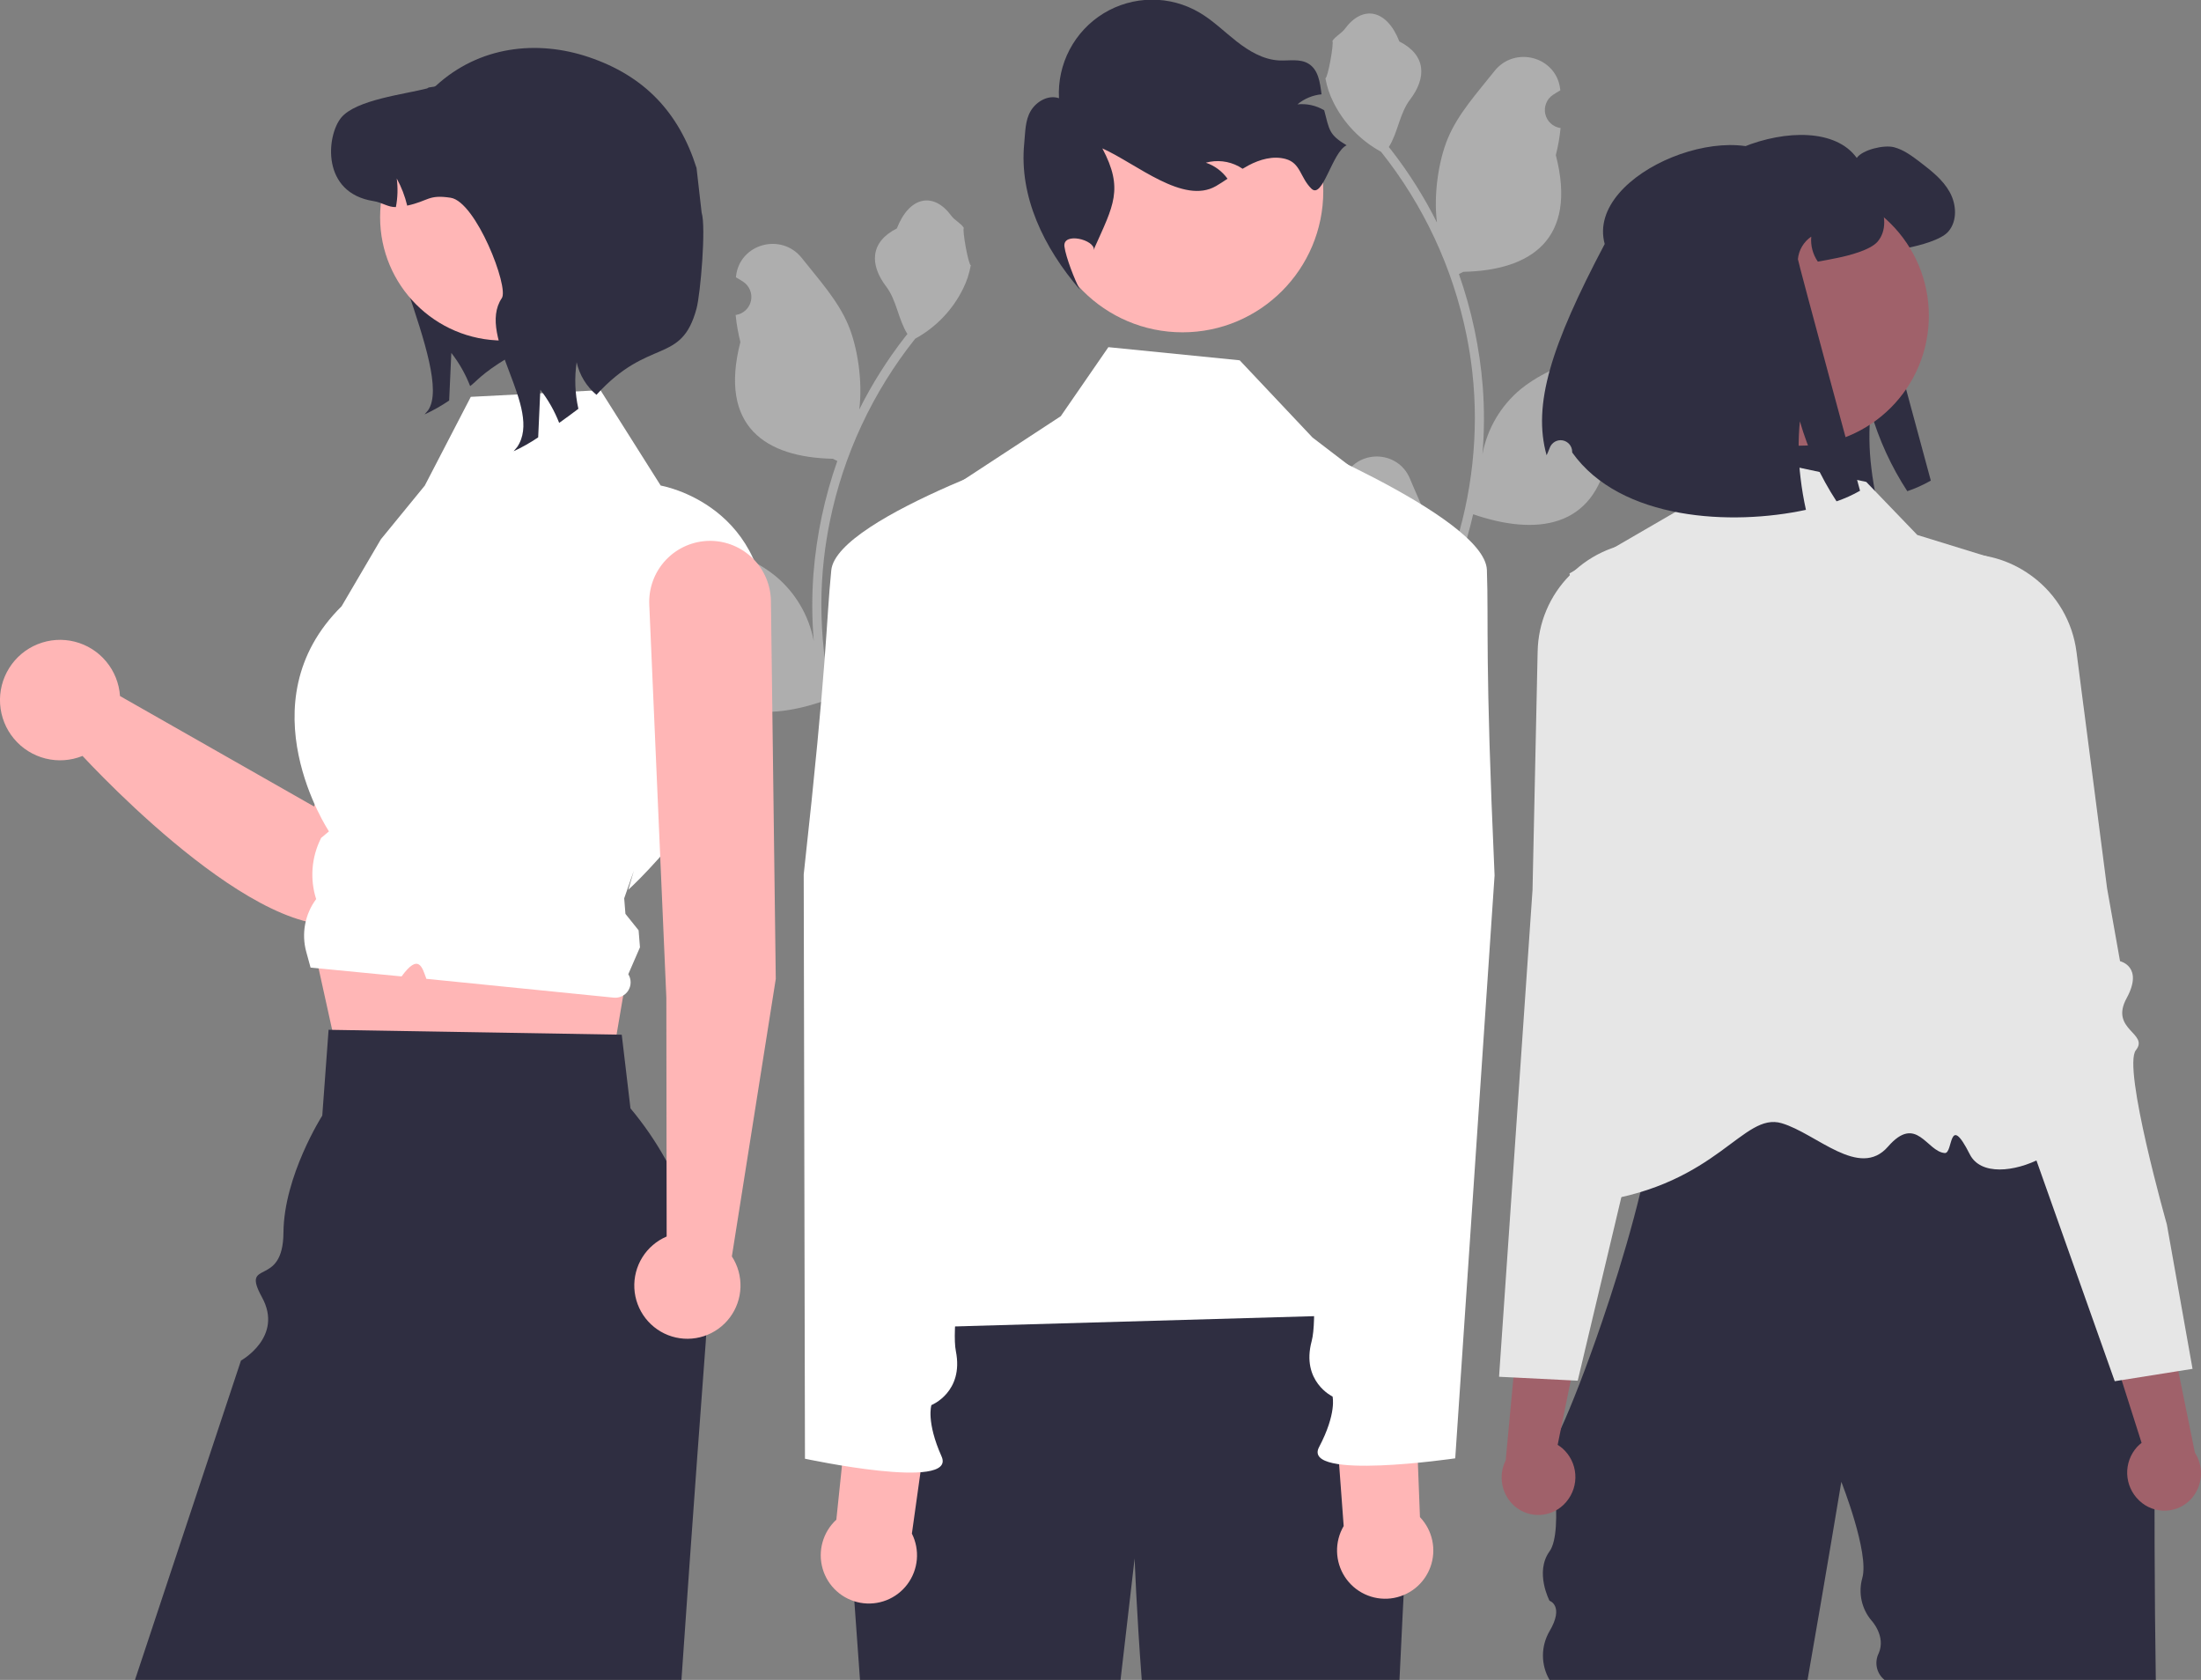
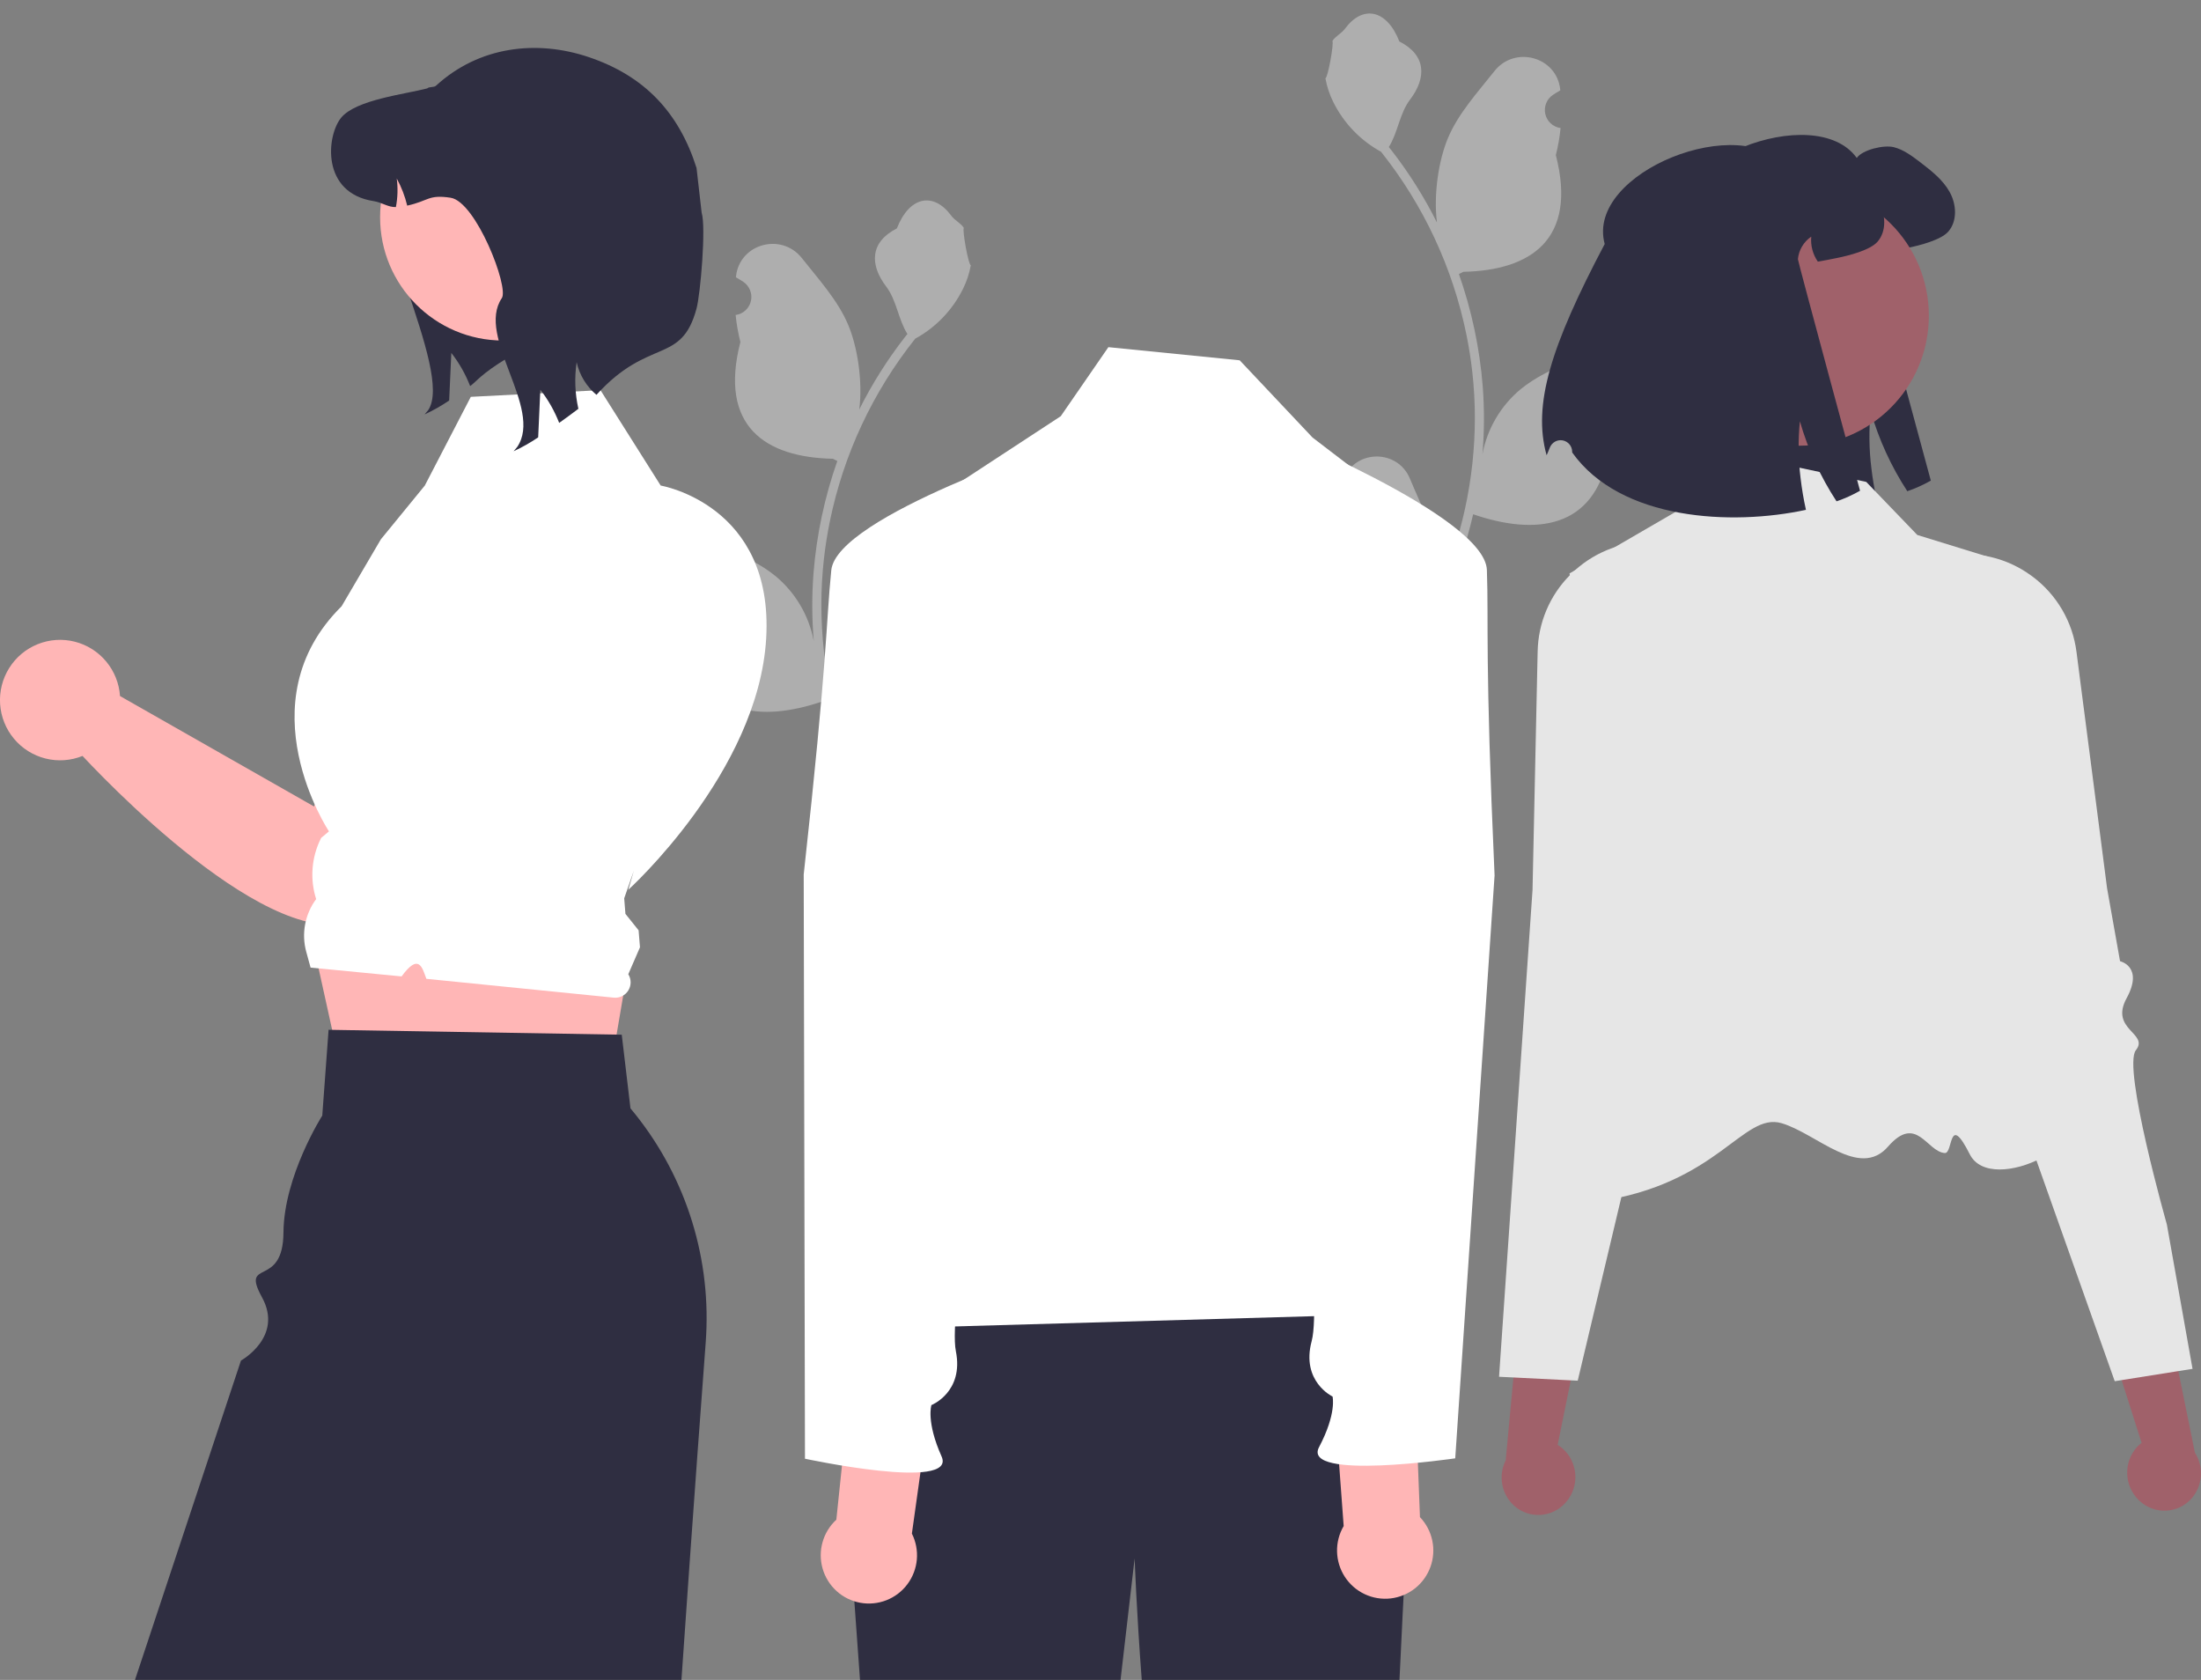
<svg xmlns="http://www.w3.org/2000/svg" fill="none" height="100%" overflow="visible" preserveAspectRatio="none" style="display: block;" viewBox="0 0 114 87" width="100%">
  <rect x="0" y="0" width="114" height="87" fill="#808080" stroke="none" />
  <g clip-path="url(#clip0_0_212)" id="undraw_people_ka7y 1">
    <path d="M69.126 26.217C69.267 26.223 69.408 26.186 69.528 26.11C69.648 26.034 69.742 25.922 69.796 25.791C69.851 25.66 69.864 25.515 69.834 25.376C69.804 25.237 69.732 25.11 69.627 25.014C69.61 24.944 69.597 24.894 69.58 24.825C69.586 24.809 69.593 24.794 69.599 24.779C70.236 23.255 72.397 23.266 73.029 24.792C73.59 26.146 74.304 27.503 74.48 28.935C74.558 29.568 74.525 30.21 74.384 30.832C75.701 27.95 76.386 24.819 76.39 21.649C76.39 20.854 76.346 20.059 76.258 19.269C76.185 18.621 76.084 17.977 75.954 17.338C75.248 13.873 73.732 10.624 71.53 7.86C70.464 7.277 69.602 6.38 69.06 5.291C68.864 4.9 68.725 4.482 68.648 4.051C68.769 4.067 69.102 2.231 69.011 2.119C69.179 1.864 69.478 1.737 69.662 1.488C70.572 0.252 71.825 0.468 72.48 2.148C73.878 2.856 73.892 4.029 73.034 5.157C72.488 5.875 72.413 6.846 71.934 7.615C71.983 7.678 72.034 7.739 72.084 7.802C72.984 8.963 73.769 10.21 74.427 11.524C74.241 10.067 74.516 8.31 74.985 7.178C75.518 5.888 76.518 4.802 77.399 3.687C78.456 2.347 80.625 2.932 80.811 4.63C80.813 4.646 80.815 4.663 80.817 4.679C80.686 4.753 80.558 4.831 80.433 4.915C80.275 5.02 80.153 5.17 80.083 5.347C80.012 5.523 79.996 5.716 80.037 5.901C80.078 6.086 80.174 6.255 80.312 6.384C80.45 6.514 80.624 6.599 80.811 6.628L80.83 6.631C80.784 7.103 80.701 7.572 80.584 8.032C81.714 12.41 79.275 14.005 75.793 14.077C75.716 14.116 75.641 14.156 75.564 14.193C76.225 16.072 76.64 18.028 76.798 20.013C76.887 21.185 76.882 22.361 76.782 23.532L76.788 23.491C77.04 22.189 77.733 21.015 78.749 20.166C80.258 18.923 82.39 18.465 84.018 17.466C84.802 16.986 85.806 17.607 85.67 18.518C85.668 18.532 85.665 18.547 85.663 18.561C85.42 18.66 85.184 18.775 84.955 18.903C84.825 18.977 84.697 19.056 84.571 19.139C84.414 19.244 84.292 19.395 84.222 19.571C84.151 19.747 84.135 19.94 84.176 20.125C84.217 20.31 84.313 20.479 84.451 20.609C84.589 20.738 84.763 20.823 84.95 20.852L84.969 20.855C84.983 20.857 84.995 20.859 85.009 20.861C84.594 21.854 84.012 22.767 83.288 23.562C82.582 27.384 79.548 27.747 76.303 26.634H76.301C75.945 28.184 75.429 29.694 74.762 31.138H69.263C69.244 31.077 69.226 31.013 69.208 30.952C69.717 30.984 70.228 30.954 70.73 30.861C70.322 30.36 69.914 29.854 69.506 29.352C69.497 29.343 69.488 29.333 69.48 29.322C69.273 29.066 69.064 28.811 68.857 28.554L68.857 28.554C68.846 27.766 68.936 26.981 69.125 26.217L69.126 26.217Z" fill="#F2F2F2" id="Vector" opacity="0.4" />
    <path d="M86.781 12.111C85.758 8.374 94.004 5.17 96.17 8.179C96.471 7.751 97.584 7.491 98.094 7.623C98.605 7.754 99.034 8.082 99.453 8.399C100.029 8.843 100.626 9.302 100.98 9.94C101.336 10.575 101.391 11.441 100.912 11.993C100.532 12.431 99.412 12.714 98.841 12.83C98.443 12.911 98.108 12.977 97.82 13.024C97.558 12.646 97.437 12.188 97.479 11.73C97.285 11.861 97.123 12.034 97.003 12.235C96.884 12.437 96.81 12.662 96.788 12.895C96.78 12.992 100.006 24.89 100.006 24.89C99.618 25.111 99.211 25.295 98.788 25.438C97.953 24.159 97.313 22.761 96.89 21.292C96.793 22.274 96.805 23.264 96.927 24.244C96.991 24.794 97.084 25.339 97.204 25.879C93.371 26.709 87.605 26.436 85.097 22.908C85.097 22.894 85.096 22.879 85.096 22.864C85.094 22.725 85.043 22.591 84.954 22.485C84.864 22.379 84.74 22.307 84.603 22.282C84.467 22.258 84.326 22.281 84.204 22.349C84.083 22.417 83.989 22.525 83.939 22.655C83.878 22.811 83.822 22.945 83.772 23.053C83.041 20.433 83.987 17.402 86.781 12.111Z" fill="#2F2E41" id="Vector_2" />
    <path d="M80.257 74.755V74.878C80.253 74.837 80.253 74.796 80.257 74.755Z" fill="#2F2E41" id="Vector_3" />
    <path d="M84.012 53.608C84.109 53.582 84.208 53.563 84.309 53.551C84.194 53.57 84.095 53.589 84.012 53.608Z" fill="#2F2E41" id="Vector_4" />
    <path d="M83.925 53.631C83.951 53.623 83.981 53.616 84.012 53.609C83.983 53.616 83.955 53.622 83.925 53.631Z" fill="#2F2E41" id="Vector_5" />
-     <path d="M111.659 86.999H97.608C97.407 86.839 97.268 86.615 97.213 86.363C97.159 86.112 97.192 85.85 97.307 85.62C97.691 84.738 96.939 83.931 96.939 83.931C96.683 83.632 96.506 83.273 96.422 82.888C96.338 82.503 96.35 82.103 96.457 81.724C96.83 80.42 95.371 76.742 95.371 76.742C95.371 76.742 94.584 81.492 93.621 86.999H80.257C80.034 86.617 79.916 86.182 79.916 85.739C79.916 85.296 80.034 84.861 80.257 84.478C81.036 83.155 80.257 82.901 80.257 82.901C80.257 82.901 79.479 81.42 80.257 80.344C81.036 79.269 80.257 74.878 80.257 74.878C80.287 75.072 80.509 74.719 80.85 73.979C81.37 72.853 82.165 70.828 82.968 68.477C83.542 66.799 84.121 64.953 84.604 63.148H84.605C84.732 62.674 84.852 62.204 84.966 61.738C85.188 60.825 85.378 59.938 85.522 59.105C85.836 57.31 85.939 55.769 85.698 54.767C85.499 53.932 85.062 53.472 84.308 53.551C84.712 53.484 85.304 53.42 86.033 53.361C86.164 53.35 86.3 53.339 86.441 53.328C91.879 52.916 103.544 52.679 103.544 52.679L107.117 59.093L111.642 67.218C111.642 67.218 111.519 78.117 111.659 86.999Z" fill="#2F2E41" id="Vector_6" />
    <path d="M96.661 24.957L88.429 23.207L86.794 26.505L81.29 29.699C81.29 29.699 84.838 44.241 84.818 46.286C84.766 51.479 76.478 63.119 82.739 62.224C88.999 61.328 90.271 57.577 92.281 58.17C94.093 58.705 96.306 61.085 97.788 59.383C99.27 57.681 99.792 59.646 100.729 59.714C101.174 59.746 100.906 57.565 102.026 59.782C103.146 61.999 109.087 59.015 107.074 56.996C103.72 53.635 103.039 28.857 103.039 28.857L99.306 27.705L96.661 24.957Z" fill="#E6E6E6" id="Vector_7" />
    <path d="M81.135 77.767C81.466 77.372 81.63 76.863 81.592 76.348C81.554 75.834 81.317 75.354 80.931 75.012C80.852 74.944 80.767 74.882 80.678 74.828L82.054 68.057L78.872 66.148L77.987 75.628C77.791 76.017 77.73 76.461 77.812 76.889C77.894 77.318 78.115 77.707 78.441 77.996C78.628 78.159 78.846 78.283 79.081 78.361C79.315 78.44 79.564 78.471 79.811 78.454C80.058 78.436 80.299 78.37 80.52 78.259C80.742 78.148 80.939 77.995 81.102 77.807C81.113 77.794 81.124 77.781 81.135 77.767Z" fill="#A0616A" id="Vector_8" />
    <path d="M91.014 42.075C90.995 41.858 90.718 41.759 90.334 41.622C89.948 41.503 89.582 41.329 89.246 41.106C88.396 40.49 88.73 39.847 89.193 38.957C89.283 38.784 89.377 38.604 89.465 38.417C89.727 37.863 89.31 35.577 88.224 31.621C87.89 30.403 87.891 29.543 87.66 28.972C87.43 28.402 86.968 28.12 85.711 28.062C84.192 27.985 82.704 28.515 81.573 29.536C81.543 29.563 81.511 29.592 81.481 29.621C81.423 29.675 81.367 29.73 81.312 29.787C80.266 30.84 79.668 32.259 79.642 33.745L79.636 33.998L79.377 46.084L78.648 56.69L77.643 71.301L78.388 71.337L81.357 71.486L81.718 71.503L82.572 67.91L83.601 63.586L83.978 61.997L85.151 57.069L85.698 54.767L86.033 53.361L86.169 52.786L86.833 49.995C86.849 49.937 88.377 43.892 90.139 42.881C90.796 42.505 91.033 42.286 91.014 42.075Z" fill="#E6E6E6" id="Vector_9" />
    <path d="M110.783 77.695C110.412 77.338 110.195 76.849 110.177 76.334C110.16 75.818 110.344 75.316 110.69 74.934C110.762 74.858 110.84 74.787 110.923 74.724L108.829 68.14L111.788 65.899L113.684 75.229C113.92 75.596 114.029 76.03 113.993 76.465C113.958 76.9 113.779 77.31 113.486 77.633C113.317 77.815 113.115 77.961 112.89 78.065C112.665 78.168 112.421 78.226 112.174 78.235C111.926 78.244 111.679 78.205 111.447 78.118C111.215 78.032 111.002 77.9 110.821 77.731C110.808 77.719 110.796 77.707 110.783 77.695Z" fill="#A0616A" id="Vector_10" />
    <path d="M112.231 63.409C112.231 63.409 109.923 55.27 110.627 54.389C111.331 53.508 109.252 53.335 110.148 51.694C111.044 50.053 109.807 49.779 109.807 49.779L109.136 46.006L107.937 36.739L107.9 36.463L107.552 33.767C107.454 32.997 107.203 32.254 106.813 31.584C106.422 30.913 105.901 30.328 105.28 29.864C105.249 29.84 105.216 29.817 105.184 29.794C105.036 29.687 104.885 29.588 104.731 29.497C103.58 28.816 102.228 28.559 100.908 28.769C98.42 29.158 99.194 30.087 98.791 32.579C98.135 36.629 97.965 38.946 98.285 39.47C98.392 39.646 98.506 39.815 98.614 39.977C99.169 40.812 99.57 41.416 98.791 42.12C98.48 42.378 98.135 42.59 97.765 42.75C97.398 42.927 97.133 43.055 97.137 43.274C97.141 43.485 97.4 43.677 98.093 43.98C98.933 44.348 99.836 45.742 100.575 47.166C101.162 48.313 101.685 49.492 102.142 50.697L108.496 68.609L109.532 71.531L109.89 71.474L112.825 71.007L113.562 70.891L112.231 63.409Z" fill="#E6E6E6" id="Vector_11" />
    <path d="M93.188 23.083C96.897 23.083 99.904 20.069 99.904 16.351C99.904 12.633 96.897 9.619 93.188 9.619C89.479 9.619 86.472 12.633 86.472 16.351C86.472 20.069 89.479 23.083 93.188 23.083Z" fill="#A0616A" id="Vector_12" />
    <path d="M83.115 12.636C82.092 8.899 90.339 5.695 92.504 8.704C92.805 8.276 93.918 8.016 94.429 8.147C94.939 8.279 95.369 8.607 95.788 8.924C96.364 9.368 96.961 9.827 97.314 10.465C97.67 11.1 97.725 11.966 97.246 12.518C96.867 12.956 95.746 13.239 95.175 13.355C94.777 13.436 94.442 13.502 94.154 13.549C93.892 13.171 93.772 12.713 93.813 12.255C93.62 12.386 93.457 12.559 93.338 12.76C93.218 12.961 93.144 13.187 93.122 13.42C93.114 13.518 96.34 25.415 96.34 25.415C95.953 25.636 95.545 25.82 95.123 25.963C94.287 24.684 93.647 23.286 93.224 21.817C93.127 22.799 93.139 23.789 93.261 24.769C93.326 25.319 93.418 25.864 93.538 26.404C89.705 27.234 83.94 26.961 81.431 23.433C81.431 23.419 81.43 23.404 81.43 23.389C81.428 23.25 81.378 23.116 81.288 23.01C81.198 22.904 81.074 22.832 80.938 22.807C80.801 22.782 80.66 22.806 80.539 22.874C80.417 22.942 80.324 23.05 80.273 23.18C80.212 23.336 80.156 23.471 80.106 23.578C79.376 20.958 80.321 17.927 83.115 12.636Z" fill="#2F2E41" id="Vector_13" />
    <path d="M49.807 35.898C49.665 35.905 49.524 35.868 49.404 35.791C49.285 35.715 49.191 35.604 49.136 35.473C49.081 35.342 49.068 35.197 49.098 35.057C49.128 34.918 49.2 34.792 49.305 34.695C49.322 34.626 49.335 34.576 49.352 34.506C49.346 34.491 49.34 34.476 49.333 34.461C48.696 32.937 46.535 32.948 45.903 34.474C45.342 35.828 44.628 37.185 44.452 38.617C44.374 39.25 44.407 39.892 44.549 40.513C43.231 37.632 42.547 34.501 42.542 31.331C42.542 30.536 42.586 29.741 42.674 28.95C42.747 28.302 42.848 27.659 42.978 27.02C43.684 23.554 45.2 20.306 47.402 17.541C48.468 16.959 49.33 16.062 49.872 14.973C50.068 14.582 50.207 14.164 50.284 13.733C50.164 13.748 49.831 11.913 49.921 11.8C49.754 11.546 49.454 11.419 49.271 11.17C48.361 9.933 47.107 10.149 46.452 11.83C45.054 12.537 45.041 13.711 45.899 14.839C46.444 15.557 46.519 16.528 46.998 17.297C46.949 17.36 46.898 17.421 46.849 17.484C45.948 18.645 45.163 19.892 44.505 21.206C44.691 19.748 44.416 17.992 43.947 16.86C43.414 15.57 42.414 14.483 41.534 13.368C40.476 12.029 38.307 12.614 38.121 14.312C38.119 14.328 38.117 14.344 38.116 14.361C38.246 14.435 38.374 14.513 38.5 14.596C38.657 14.702 38.779 14.852 38.849 15.028C38.92 15.204 38.936 15.398 38.895 15.583C38.854 15.768 38.758 15.937 38.62 16.066C38.482 16.196 38.308 16.281 38.121 16.31L38.102 16.313C38.148 16.785 38.231 17.253 38.348 17.713C37.219 22.092 39.657 23.687 43.139 23.759C43.216 23.798 43.291 23.838 43.368 23.875C42.707 25.753 42.292 27.71 42.134 29.695C42.045 30.866 42.05 32.043 42.15 33.214L42.144 33.172C41.892 31.871 41.199 30.696 40.183 29.847C38.674 28.605 36.542 28.147 34.914 27.148C34.13 26.667 33.126 27.289 33.263 28.2C33.265 28.214 33.267 28.229 33.269 28.243C33.512 28.342 33.748 28.456 33.977 28.585C34.108 28.659 34.236 28.737 34.361 28.82C34.518 28.926 34.64 29.076 34.711 29.252C34.781 29.428 34.797 29.622 34.756 29.807C34.715 29.992 34.619 30.161 34.481 30.29C34.343 30.42 34.169 30.505 33.982 30.534L33.963 30.537C33.949 30.539 33.937 30.541 33.924 30.543C34.338 31.535 34.92 32.449 35.644 33.243C36.35 37.066 39.384 37.428 42.629 36.315H42.631C42.987 37.866 43.503 39.376 44.17 40.82H49.669C49.689 40.758 49.706 40.695 49.724 40.634C49.215 40.666 48.704 40.636 48.203 40.543C48.611 40.041 49.019 39.535 49.426 39.034C49.436 39.024 49.444 39.014 49.452 39.004C49.659 38.747 49.868 38.492 50.075 38.236L50.075 38.235C50.086 37.448 49.996 36.663 49.807 35.898L49.807 35.898Z" fill="#F2F2F2" id="Vector_14" opacity="0.4" />
    <path d="M24.149 8.179C24.024 8.471 20.176 8.439 20 8.699C18.641 10.703 23.539 19.23 22.18 21.237L21.991 21.463C22.434 21.258 22.86 21.017 23.264 20.743C23.3 19.922 23.337 19.098 23.376 18.276C23.783 18.798 24.111 19.377 24.351 19.994C24.667 19.771 24.927 19.357 26.283 18.541C26.832 17.937 27.465 17.415 28.162 16.991L24.149 8.179Z" fill="#2F2E41" id="Vector_15" />
    <path d="M26.943 24.604C26.519 24.327 26.034 24.155 25.53 24.103C25.026 24.051 24.517 24.12 24.044 24.305C23.572 24.49 23.151 24.785 22.816 25.165C22.48 25.546 22.24 26.002 22.115 26.494L16.267 41.767L6.216 36.047C6.171 35.389 5.921 34.763 5.499 34.257C5.078 33.751 4.508 33.392 3.87 33.231C3.233 33.07 2.561 33.116 1.951 33.362C1.341 33.607 0.824 34.04 0.475 34.599C0.125 35.157 -0.039 35.812 0.006 36.469C0.051 37.127 0.302 37.753 0.724 38.258C1.146 38.764 1.717 39.122 2.355 39.282C2.992 39.442 3.664 39.396 4.274 39.149C6.391 41.414 15.568 50.699 19.367 47.071C22.56 44.022 27.169 32.203 28.278 28.122C28.456 27.47 28.422 26.778 28.183 26.145C27.943 25.513 27.509 24.973 26.943 24.604Z" fill="#FFB6B6" id="Vector_16" />
    <path d="M15.963 47.711L17.808 56.072L31.302 57.295L32.542 50.015L15.963 47.711Z" fill="#FFB6B6" id="Vector_17" />
    <path d="M36.575 69.151C36.569 69.271 36.562 69.389 36.553 69.509C36.423 71.242 36.276 73.24 36.115 75.429C35.862 78.904 35.58 82.86 35.295 86.999H6.992L12.481 70.461C12.481 70.461 14.697 69.238 13.569 67.183C12.441 65.128 14.661 66.766 14.682 63.831C14.702 60.897 16.692 57.775 16.692 57.775L17.019 53.331L17.205 53.335L31.934 53.581L32.203 53.586L32.655 57.4C35.402 60.677 36.803 64.877 36.575 69.151Z" fill="#2F2E41" id="Vector_18" />
    <path d="M24.385 20.552L31.101 20.206L34.221 25.147C34.221 25.147 40.091 26.13 39.684 33.064C39.277 39.997 32.542 46.081 32.542 46.081L32.83 45.092L32.33 46.523L32.394 47.328L33.076 48.179L33.147 49.06L32.542 50.453C32.621 50.58 32.663 50.725 32.663 50.874C32.663 51.023 32.621 51.169 32.543 51.295C32.464 51.422 32.352 51.523 32.219 51.589C32.086 51.655 31.937 51.682 31.789 51.667L22.084 50.692C21.863 50.083 21.686 49.354 20.8 50.567L19.886 50.479L16.086 50.11L15.862 49.293C15.735 48.829 15.715 48.342 15.804 47.869C15.893 47.396 16.088 46.949 16.375 46.563C16.045 45.527 16.132 44.403 16.616 43.43L16.635 43.393L17.038 43.056C17.038 43.056 12.623 36.407 17.692 31.399L19.726 27.932L22.002 25.148L24.385 20.552Z" fill="white" id="Vector_19" />
    <path d="M26.056 17.636C29.574 17.636 32.426 14.777 32.426 11.251C32.426 7.725 29.574 4.867 26.056 4.867C22.539 4.867 19.687 7.725 19.687 11.251C19.687 14.777 22.539 17.636 26.056 17.636Z" fill="#FFB6B6" id="Vector_20" />
    <path d="M30.893 20.448C30.375 20.014 30.014 19.42 29.867 18.759C29.749 19.561 29.779 20.379 29.957 21.171C29.612 21.431 29.278 21.678 28.962 21.901C28.722 21.284 28.393 20.705 27.986 20.183C27.948 21.005 27.911 21.829 27.875 22.65C27.471 22.924 27.045 23.165 26.602 23.37L26.791 23.144C28.15 21.137 24.634 17.443 25.992 15.439C26.373 14.878 24.652 10.441 23.34 10.241C22.172 10.064 22.222 10.402 21.091 10.649C20.974 10.158 20.791 9.685 20.549 9.242C20.614 9.735 20.599 10.236 20.505 10.724C20.103 10.739 19.787 10.483 19.359 10.417C16.628 9.999 16.906 7.038 17.666 6.1C18.428 5.164 20.959 4.883 22.126 4.579C22.232 4.475 22.473 4.54 22.58 4.441C24.816 2.39 27.807 2.05 30.499 2.959C33.369 3.929 35.159 5.806 36.077 8.699L36.341 11.014C36.577 11.759 36.28 15.223 36.077 15.977C35.29 18.91 33.614 17.446 30.893 20.448Z" fill="#2F2E41" id="Vector_21" />
-     <path d="M40.181 50.696L39.93 31.12C39.917 30.291 39.579 29.5 38.99 28.918C38.4 28.337 37.606 28.01 36.778 28.01C36.35 28.01 35.927 28.098 35.533 28.267C35.14 28.437 34.785 28.685 34.491 28.996C34.196 29.307 33.968 29.675 33.82 30.078C33.672 30.481 33.608 30.909 33.63 31.338L34.513 51.664L34.529 64.037C34.009 64.258 33.57 64.634 33.27 65.115C32.971 65.595 32.827 66.156 32.856 66.721C32.886 67.287 33.089 67.829 33.437 68.275C33.785 68.721 34.262 69.049 34.802 69.214C35.342 69.379 35.92 69.373 36.457 69.197C36.994 69.021 37.464 68.684 37.803 68.231C38.142 67.778 38.334 67.232 38.353 66.666C38.371 66.1 38.216 65.542 37.907 65.068L40.181 50.696Z" fill="#FFB6B6" id="Vector_22" />
    <path d="M73.052 76.021C73.052 76.021 72.665 83.013 72.486 87H59.136C58.861 83.371 58.768 80.706 58.768 80.706L58.038 87H44.543L43.706 75.342L47.749 65.296C47.749 65.296 69.659 63.773 71.692 65.706C73.723 67.636 73.052 76.021 73.052 76.021Z" fill="#2F2E41" id="Vector_23" />
-     <path d="M61.247 17.21C65.274 17.21 68.539 13.937 68.539 9.9C68.539 5.863 65.274 2.59 61.247 2.59C57.219 2.59 53.954 5.863 53.954 9.9C53.954 13.937 57.219 17.21 61.247 17.21Z" fill="#FFB6B6" id="Vector_24" />
-     <path d="M69.747 7.525C68.998 7.867 68.512 10.347 67.924 9.77C67.335 9.194 67.374 8.444 66.581 8.231C65.939 8.058 65.25 8.255 64.665 8.566C64.561 8.621 64.459 8.681 64.361 8.74C64.296 8.697 64.231 8.656 64.161 8.618C63.638 8.337 63.028 8.268 62.456 8.426C62.908 8.577 63.301 8.868 63.579 9.256C63.384 9.387 63.185 9.519 62.983 9.636C61.289 10.615 58.879 8.485 57.096 7.685C58.213 9.785 57.663 10.655 56.693 12.827L56.66 12.951C56.715 12.407 55.034 12.001 55.132 12.767C55.201 13.312 55.671 14.521 55.934 15.002C54.059 12.829 52.779 10.171 53.049 7.428C53.108 6.852 53.09 6.244 53.386 5.744C53.683 5.247 54.302 4.897 54.849 5.087C54.803 4.213 54.994 3.342 55.402 2.567C55.81 1.793 56.419 1.143 57.166 0.688C57.913 0.234 58.768 -0.01 59.642 -0.017C60.516 -0.023 61.375 0.208 62.128 0.652C62.828 1.064 63.412 1.646 64.054 2.148C64.695 2.65 65.435 3.088 66.248 3.13C66.764 3.155 67.326 3.028 67.769 3.296C68.282 3.607 68.37 4.258 68.448 4.884C67.989 4.929 67.555 5.11 67.2 5.404C67.674 5.356 68.151 5.458 68.564 5.697C68.572 5.701 68.579 5.705 68.586 5.71C68.858 6.745 68.83 6.975 69.747 7.525Z" fill="#2F2E41" id="Vector_25" />
    <path d="M44.575 68.833C50.786 61.547 48.688 52.279 46.223 42.923L46.692 29.102C46.715 28.424 46.901 27.762 47.233 27.171C47.565 26.58 48.034 26.078 48.601 25.706L54.941 21.555L57.408 17.979L64.21 18.66L67.982 22.659L72.157 25.854C73.205 26.656 74.003 27.742 74.456 28.983C74.909 30.225 74.998 31.571 74.713 32.861L70.718 50.973C70.718 50.973 72.389 60.363 71.369 61.4C70.35 62.437 67.722 61.4 69.806 62.564C72.306 63.961 74.58 63.703 73.314 64.972C72.049 66.24 73.65 68.003 73.65 68.003L44.575 68.833Z" fill="white" id="Vector_26" />
    <path d="M47.231 79.423L48.266 72.029L44.135 70.847L43.318 78.703C42.976 79.017 42.728 79.421 42.603 79.869C42.477 80.316 42.479 80.79 42.607 81.237C42.735 81.684 42.986 82.086 43.329 82.398C43.673 82.71 44.097 82.92 44.553 83.004C45.009 83.088 45.48 83.042 45.912 82.873C46.344 82.704 46.72 82.417 46.998 82.045C47.276 81.673 47.446 81.23 47.487 80.767C47.528 80.304 47.439 79.838 47.231 79.423Z" fill="#FFB6B6" id="Vector_27" />
    <path d="M55.096 22.888C55.096 22.888 43.337 26.724 43.056 29.531C42.776 32.338 42.869 34.056 41.628 45.288L41.693 75.545C41.693 75.545 49.577 77.237 48.769 75.428C47.96 73.619 48.242 72.768 48.242 72.768C48.242 72.768 49.932 72.099 49.509 69.975C49.086 67.851 51.208 57.325 51.208 57.325L52.547 38.447L55.096 22.888Z" fill="white" id="Vector_28" />
    <path d="M69.595 79.031L69.044 71.586L73.243 70.677L73.546 78.57C73.867 78.906 74.088 79.325 74.184 79.779C74.28 80.234 74.248 80.707 74.091 81.144C73.933 81.582 73.658 81.967 73.294 82.256C72.931 82.544 72.494 82.726 72.034 82.78C71.573 82.834 71.106 82.758 70.686 82.56C70.266 82.363 69.91 82.052 69.656 81.663C69.403 81.273 69.263 80.821 69.252 80.356C69.241 79.891 69.36 79.432 69.595 79.031Z" fill="#FFB6B6" id="Vector_29" />
    <path d="M65.433 22.102C65.433 22.102 76.916 26.7 77.013 29.52C77.11 32.339 76.905 34.047 77.411 45.337L75.373 75.525C75.373 75.525 67.395 76.696 68.32 74.944C69.245 73.192 69.019 72.324 69.019 72.324C69.019 72.324 67.376 71.546 67.937 69.455C68.497 67.363 67.066 56.72 67.066 56.72L66.961 37.795L65.433 22.102Z" fill="white" id="Vector_30" />
  </g>
  <defs>
    <clipPath id="clip0_0_212">
      <rect fill="white" height="87" width="114" />
    </clipPath>
  </defs>
</svg>